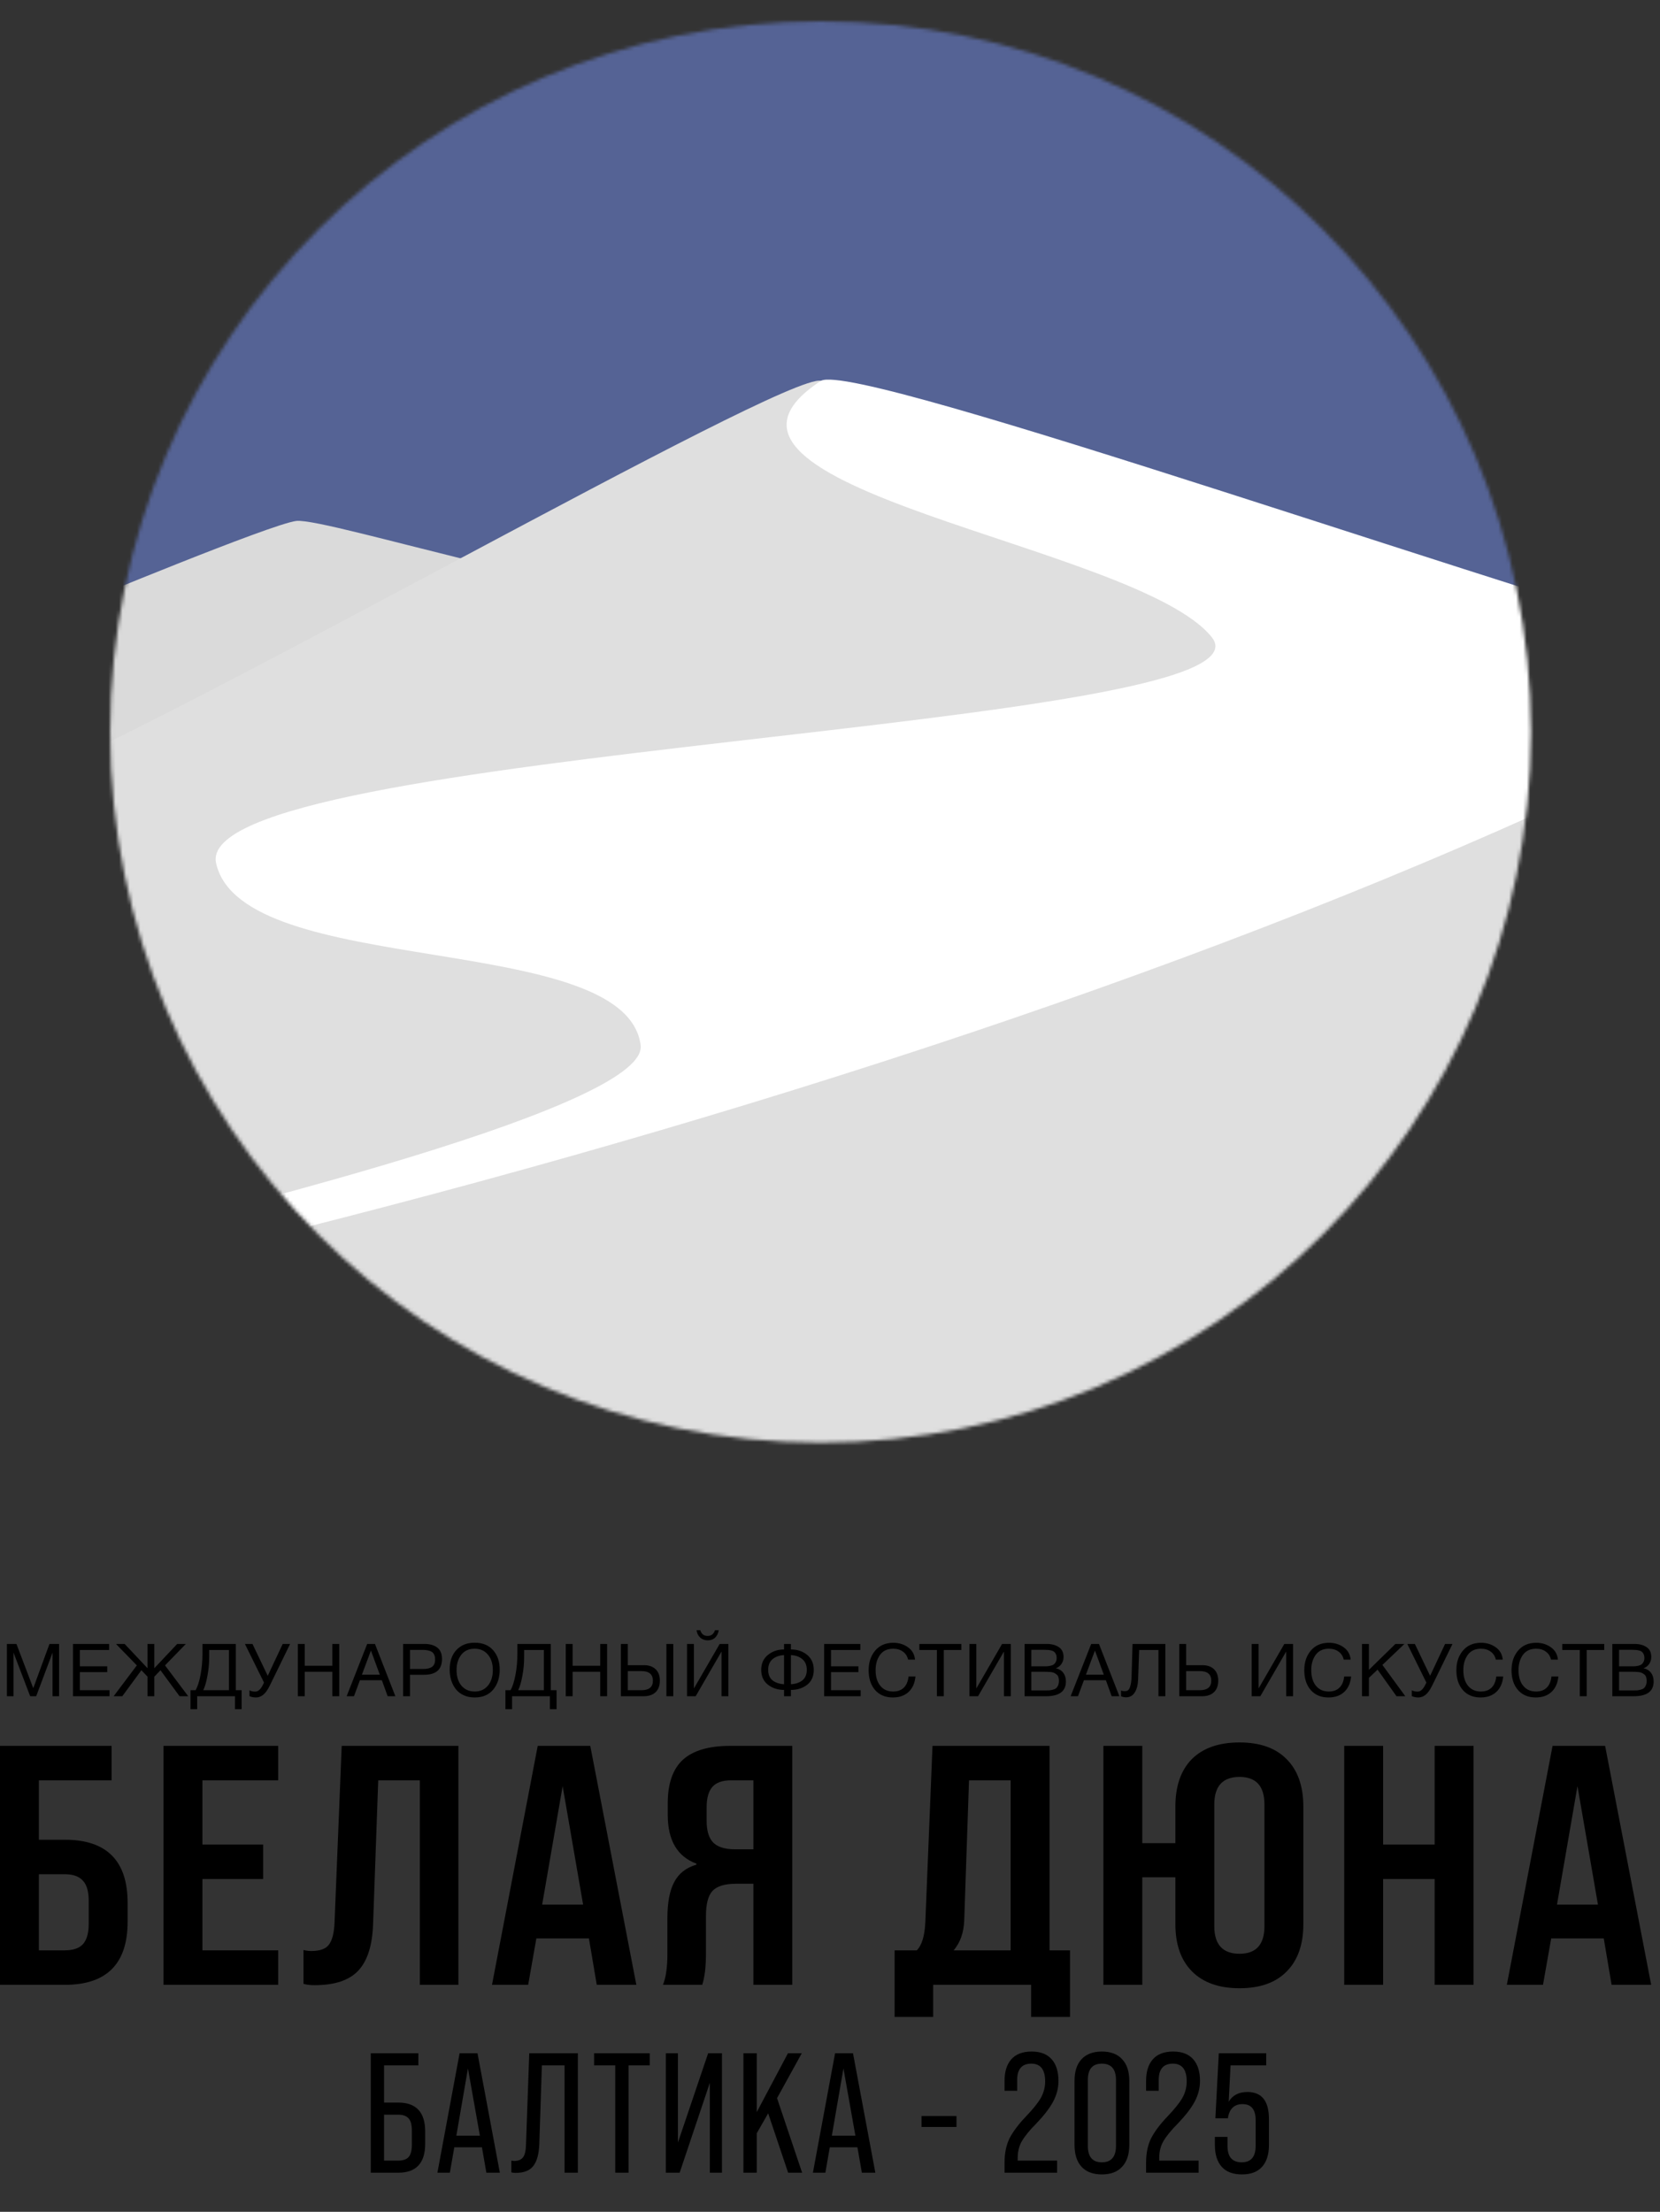
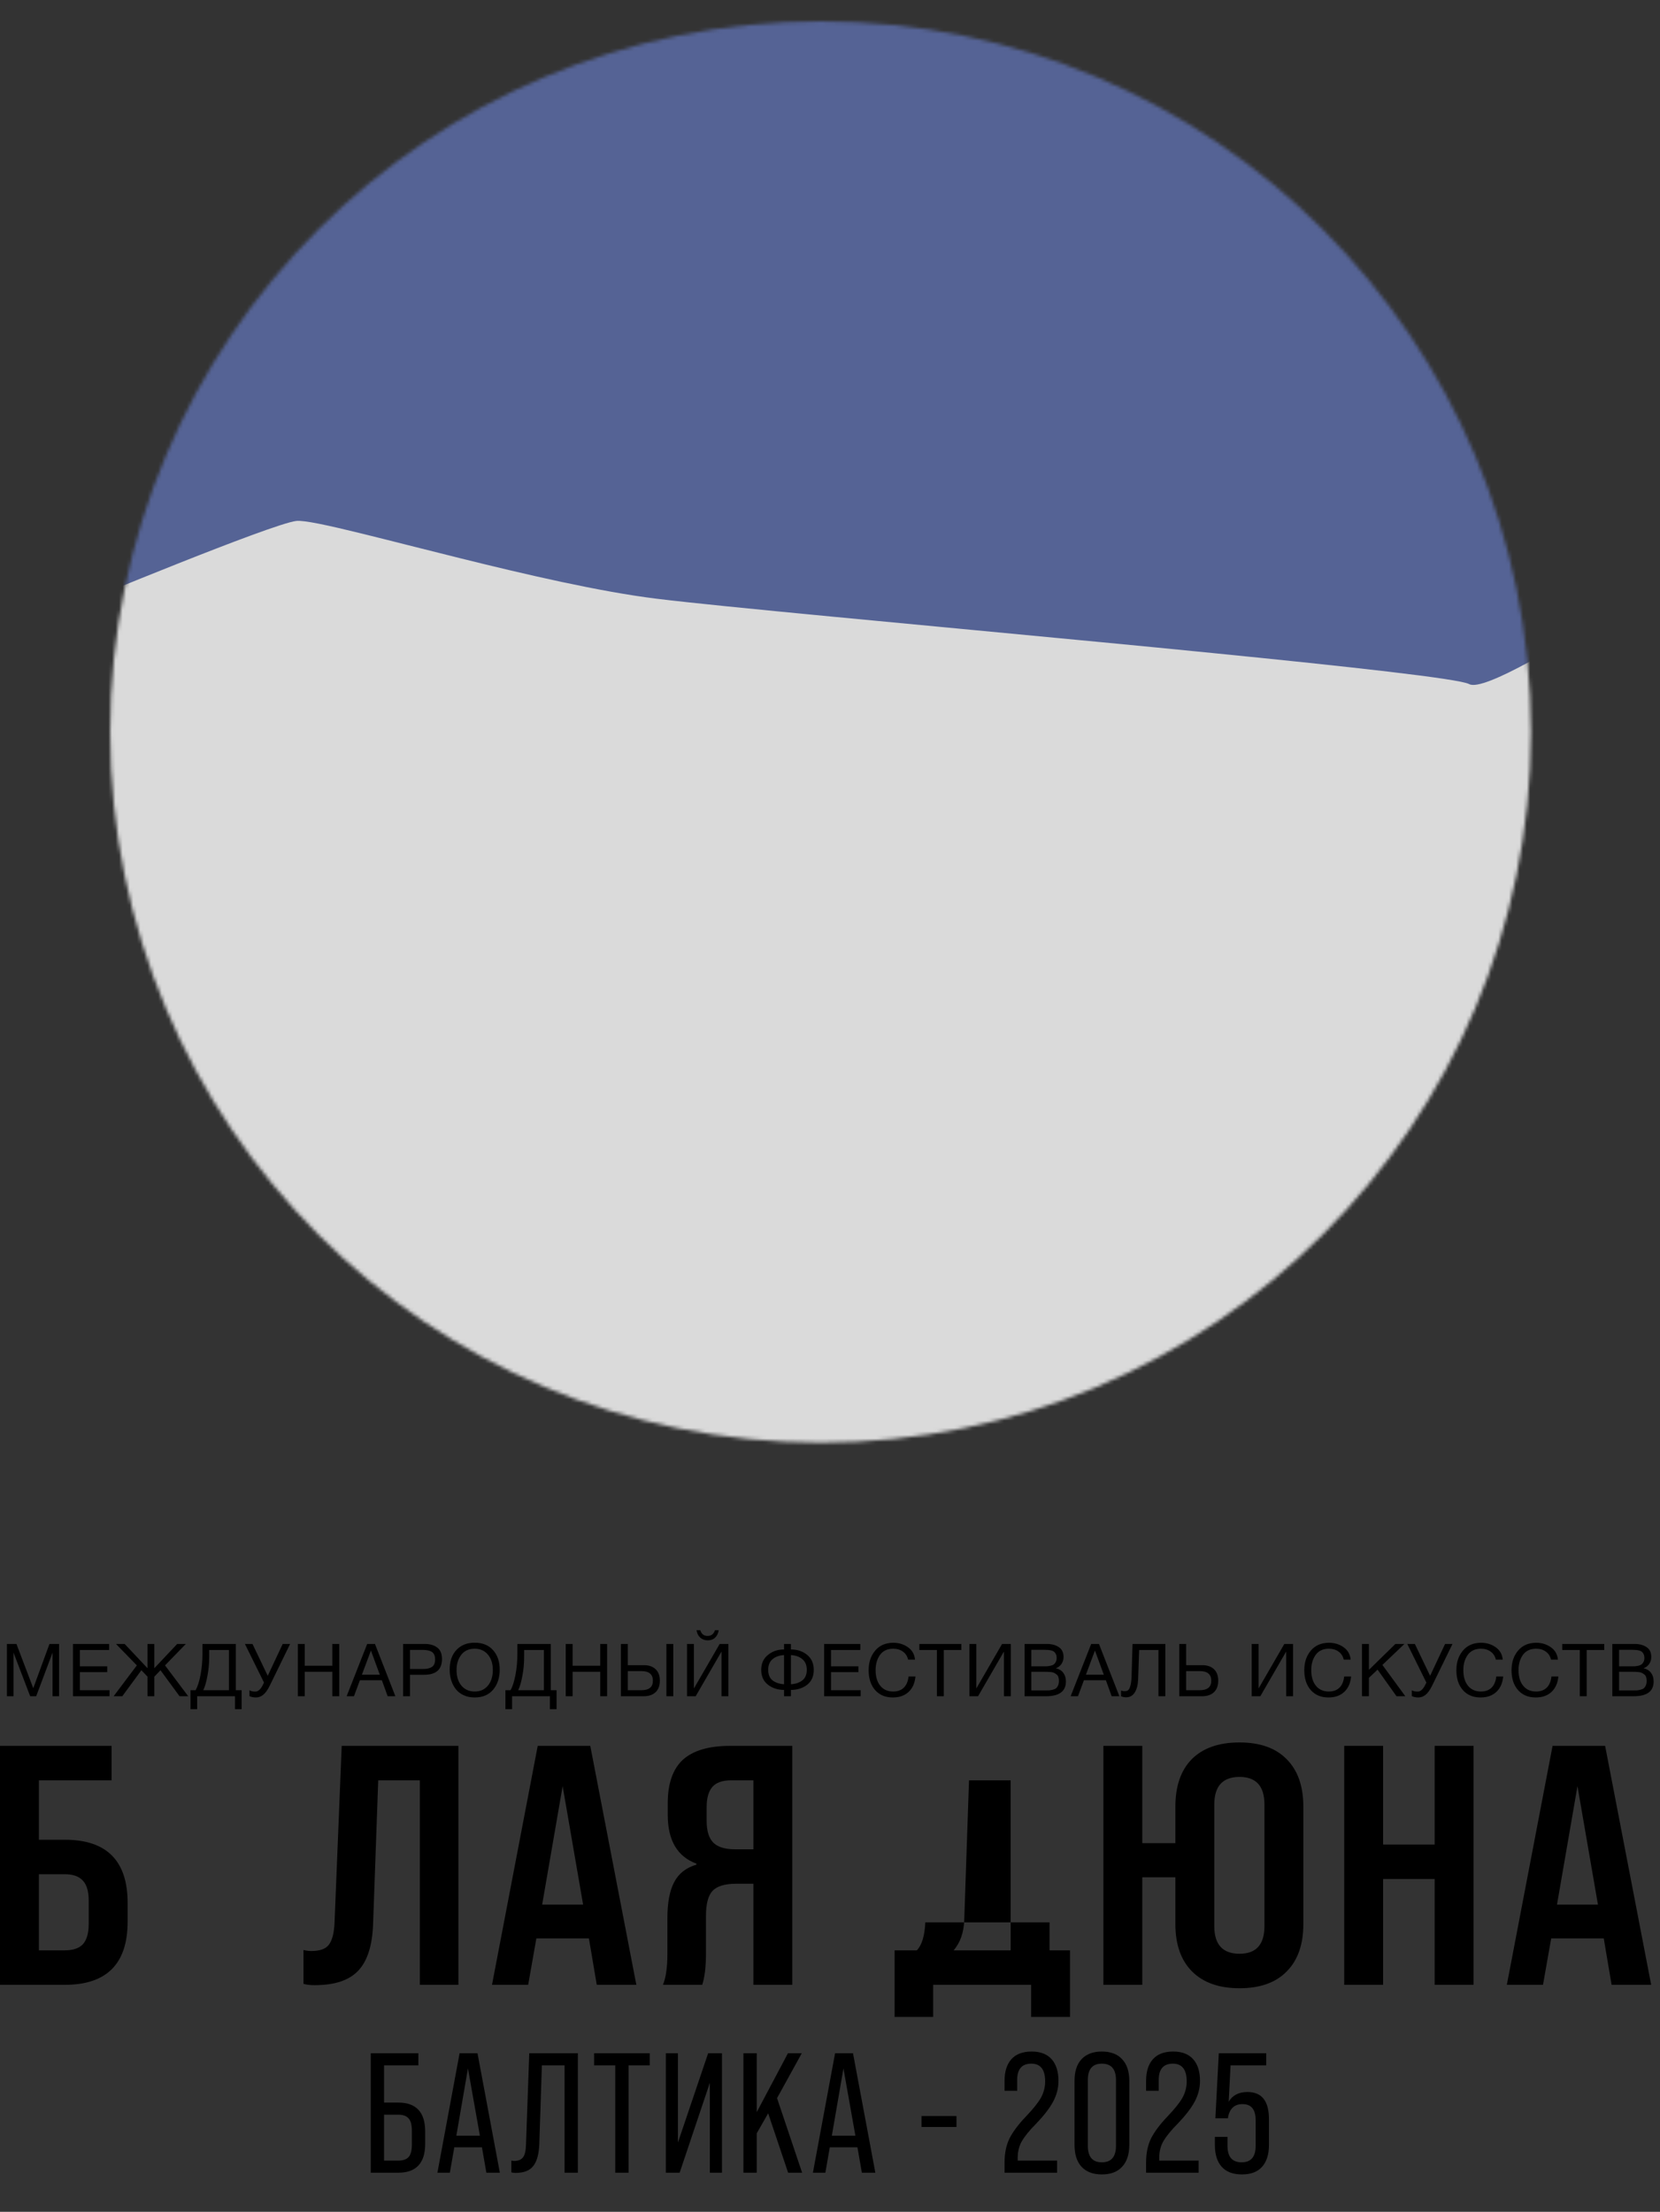
<svg xmlns="http://www.w3.org/2000/svg" width="467" height="622" viewBox="0 0 467 622" fill="none">
  <rect x="0" y="0" width="467" height="622" fill="#333333" stroke="none" />
  <mask id="mask0_79_775" style="mask-type:alpha" maskUnits="userSpaceOnUse" x="31" y="6" width="400" height="400">
    <path d="M430.689 205.844C430.689 316.216 341.216 405.689 230.844 405.689C120.473 405.689 31 316.216 31 205.844C31 95.473 120.473 6 230.844 6C341.216 6 430.689 95.473 430.689 205.844Z" fill="#D9D9D9" />
  </mask>
  <g mask="url(#mask0_79_775)">
    <path d="M753.152 -171.982H-304.883V533.374H753.152V-171.982Z" fill="#556395" />
    <path d="M753.152 213.065V517.214H-304.883V195.898C-251.664 204.08 -204.105 208.445 -187.714 199.416C-178.933 194.575 -162.127 187.134 -143.63 179.472C-141.725 178.687 -139.803 177.894 -137.863 177.1C-137.167 176.818 -136.479 176.536 -135.782 176.254C-132.785 175.028 -129.787 173.812 -126.763 172.612C-126.701 172.586 -126.63 172.551 -126.569 172.533C-97.966 161.097 -69.849 150.817 -64.083 149.926C-53.37 148.286 22.05 169.844 22.05 169.844C22.05 169.844 76.257 147.361 83.345 146.497C85.47 146.241 92.321 147.722 101.826 150.059C109.664 151.981 119.283 154.467 129.555 157.006C148.124 161.609 168.79 166.405 184.687 168.363C202.321 170.558 257.568 175.584 309.35 180.548C309.35 180.548 309.386 180.548 309.395 180.548C320.31 181.597 331.067 182.637 341.285 183.66C379.71 187.478 410.516 190.872 413.32 192.38C415.321 193.465 421.89 190.661 430.434 186.005C436.993 182.426 444.717 177.753 452.432 172.895C453.966 171.934 455.491 170.964 457.017 169.994C459.468 168.442 461.901 166.873 464.264 165.338C469.466 161.97 474.342 158.752 478.513 156.001C484.711 151.91 489.349 148.86 491.059 147.881C510.271 136.983 540.928 145.818 567.837 156.698C583.857 163.178 598.547 170.382 608.721 174.587C657.708 194.822 700.506 203.948 753.152 213.065Z" fill="#DADADA" />
-     <path d="M753.152 188.015V476.021H-304.883V123.254C-266.309 137.599 -202.306 159.615 -143.63 179.471C-129.54 184.241 -115.759 188.888 -102.71 193.27C-53.026 209.96 -13.976 222.868 -9.039 224.491C-6.455 225.337 3.129 221.678 17.077 215.197C40.592 204.256 76.512 185.264 112.256 166.219C118.04 163.133 123.824 160.056 129.555 157.006C179.821 130.211 225.642 105.938 230.968 107.084C242.447 109.544 364.932 160.056 430.434 186.004C430.557 186.057 430.689 186.101 430.813 186.154C448.085 193.005 482.895 198.119 489.049 200.147C489.543 200.323 489.983 200.464 490.38 200.597C490.38 200.597 497.081 197.176 508.578 190.924C509.116 190.633 509.645 190.342 510.183 190.043C513.904 188.006 518.074 185.705 522.641 183.139C535.126 176.13 550.591 167.207 567.837 156.697C587.375 144.794 609.206 130.872 631.619 115.425C631.681 115.407 631.716 115.363 631.778 115.337C632.589 114.781 633.338 114.287 633.991 113.864C634.026 113.855 634.061 113.829 634.079 113.811C634.405 113.617 634.714 113.423 634.996 113.238C635.631 112.85 636.177 112.542 636.627 112.312C636.794 112.215 636.953 112.136 637.094 112.074C637.138 112.066 637.182 112.039 637.209 112.021C637.359 111.969 637.5 111.916 637.606 111.889C637.676 111.863 637.755 111.836 637.817 111.836C637.958 111.819 638.161 111.827 638.443 111.872C638.505 111.88 638.584 111.898 638.681 111.933C638.752 111.951 638.84 111.977 638.928 112.021C645.823 114.781 698.152 151.636 753.152 188.015Z" fill="#DFDFDF" />
    <path d="M701.361 230.177C723.527 228.343 741.866 226.756 753.152 225.346V307.581C663.916 293.862 489.754 285.178 472.244 279.35C394.734 253.56 593.512 239.074 701.361 230.177Z" fill="#FFFFB3" />
    <path d="M352.598 416.436C352.598 416.436 628.709 382.368 753.152 346.756V364.601C558.588 404.163 352.598 416.436 352.598 416.436Z" fill="#FFFFB3" />
-     <path d="M340.885 179.167C362.024 205.443 53.399 209.999 60.798 242.775C68.196 275.552 176.004 261.396 180.231 293.925C184.459 326.454 -246.867 407.699 -246.867 407.699C-12.204 380.938 318.268 296.461 510.181 190.04C428.796 168.013 241.534 101.494 230.965 107.081C184.459 137.414 319.747 152.892 340.885 179.167Z" fill="white" />
  </g>
  <path d="M112.032 611H104.304V577.4H117.696V580.808H108.048V591.272H112.032C117.088 591.272 119.616 593.992 119.616 599.432V602.84C119.616 608.28 117.088 611 112.032 611ZM108.048 594.68V607.592H112.032C113.376 607.592 114.352 607.256 114.96 606.584C115.568 605.88 115.872 604.712 115.872 603.08V599.192C115.872 597.56 115.568 596.408 114.96 595.736C114.352 595.032 113.376 594.68 112.032 594.68H108.048ZM140.621 611H136.829L135.581 603.848H127.805L126.557 611H123.053L129.293 577.4H134.333L140.621 611ZM131.645 581.672L128.381 600.584H135.005L131.645 581.672ZM145.052 611.048C144.604 611.048 144.204 611 143.852 610.904V607.592C144.3 607.656 144.556 607.688 144.62 607.688C145.804 607.688 146.652 607.336 147.164 606.632C147.676 605.928 147.948 604.712 147.98 602.984L148.892 577.4H162.572V611H158.828V580.808H152.444L151.724 602.84C151.628 605.688 151.068 607.768 150.044 609.08C149.052 610.392 147.388 611.048 145.052 611.048ZM176.832 611H173.088V580.808H167.136V577.4H182.784V580.808H176.832V611ZM190.722 602.504L199.218 577.4H203.106V611H199.698V585.704L191.202 611H187.314V577.4H190.722V602.504ZM225.657 611H221.721L216.105 594.296L212.889 599.912V611H209.145V577.4H212.889V593.96L221.673 577.4H225.561L218.601 590.024L225.657 611ZM246.258 611H242.466L241.218 603.848H233.442L232.194 611H228.69L234.93 577.4H239.97L246.258 611ZM237.282 581.672L234.018 600.584H240.642L237.282 581.672ZM269.081 598.136H259.241V595.064H269.081V598.136ZM297.388 611H282.604V608.12C282.604 605.528 283.068 603.272 283.996 601.352C284.988 599.432 286.508 597.4 288.556 595.256C290.572 593.144 291.98 591.4 292.78 590.024C293.612 588.552 294.028 586.984 294.028 585.32C294.028 581.992 292.732 580.328 290.14 580.328C287.484 580.328 286.156 581.864 286.156 584.936V587.96H282.604V585.176C282.604 582.552 283.244 580.52 284.524 579.08C285.804 577.64 287.708 576.92 290.236 576.92C292.7 576.92 294.572 577.64 295.852 579.08C297.132 580.52 297.772 582.552 297.772 585.176C297.772 587.192 297.276 589.128 296.284 590.984C295.324 592.808 293.708 594.904 291.436 597.272C289.644 599.064 288.316 600.696 287.452 602.168C286.684 603.512 286.3 605.08 286.3 606.872V607.592H297.388V611ZM309.971 611.48C307.507 611.48 305.603 610.76 304.259 609.32C302.947 607.88 302.291 605.832 302.291 603.176V585.176C302.291 582.52 302.947 580.488 304.259 579.08C305.603 577.64 307.507 576.92 309.971 576.92C312.467 576.92 314.371 577.64 315.683 579.08C317.027 580.488 317.699 582.52 317.699 585.176V603.176C317.699 605.832 317.027 607.88 315.683 609.32C314.371 610.76 312.467 611.48 309.971 611.48ZM309.971 608.072C312.627 608.072 313.955 606.52 313.955 603.416V584.936C313.955 581.864 312.627 580.328 309.971 580.328C307.347 580.328 306.035 581.864 306.035 584.936V603.416C306.035 606.52 307.347 608.072 309.971 608.072ZM337.206 611H322.422V608.12C322.422 605.528 322.886 603.272 323.814 601.352C324.806 599.432 326.326 597.4 328.374 595.256C330.39 593.144 331.798 591.4 332.598 590.024C333.43 588.552 333.846 586.984 333.846 585.32C333.846 581.992 332.55 580.328 329.958 580.328C327.302 580.328 325.974 581.864 325.974 584.936V587.96H322.422V585.176C322.422 582.552 323.062 580.52 324.342 579.08C325.622 577.64 327.526 576.92 330.054 576.92C332.518 576.92 334.39 577.64 335.67 579.08C336.95 580.52 337.59 582.552 337.59 585.176C337.59 587.192 337.094 589.128 336.102 590.984C335.142 592.808 333.526 594.904 331.254 597.272C329.462 599.064 328.134 600.696 327.27 602.168C326.502 603.512 326.118 605.08 326.118 606.872V607.592H337.206V611ZM349.405 611.48C346.877 611.48 344.973 610.76 343.693 609.32C342.413 607.88 341.773 605.832 341.773 603.176V600.92H345.325V603.464C345.325 606.536 346.653 608.072 349.309 608.072C351.933 608.072 353.245 606.536 353.245 603.464V596.216C353.245 593.208 352.013 591.704 349.549 591.704C347.309 591.704 345.949 592.936 345.469 595.4V595.688H341.917L342.877 577.4H356.221V580.808H346.189L345.661 591.032C346.749 589.208 348.509 588.296 350.941 588.296C354.973 588.296 356.989 590.84 356.989 595.928V603.176C356.989 605.832 356.349 607.88 355.069 609.32C353.789 610.76 351.901 611.48 349.405 611.48Z" fill="black" />
  <path d="M18.24 558.16H0V490.96H31.392V500.656H10.944V517.36H18.24C30.016 517.36 35.904 523.28 35.904 535.12V540.4C35.904 552.24 30.016 558.16 18.24 558.16ZM10.944 527.056V548.464H18.24C20.544 548.464 22.24 547.888 23.328 546.736C24.416 545.52 24.96 543.6 24.96 540.976V534.544C24.96 531.92 24.416 530.032 23.328 528.88C22.24 527.664 20.544 527.056 18.24 527.056H10.944Z" fill="black" />
-   <path d="M78.261 558.16H46.005V490.96H78.261V500.656H56.949V518.704H74.037V528.4H56.949V548.464H78.261V558.16Z" fill="black" />
  <path d="M88.546 558.256C87.202 558.256 86.146 558.128 85.378 557.872V548.368C86.146 548.56 86.882 548.656 87.586 548.656C89.954 548.656 91.586 548.08 92.482 546.928C93.442 545.712 93.986 543.632 94.114 540.688L96.13 490.96H128.962V558.16H118.114V500.656H106.402L104.962 540.976C104.77 546.992 103.394 551.376 100.834 554.128C98.274 556.88 94.178 558.256 88.546 558.256Z" fill="black" />
  <path d="M179.02 558.16H167.884L165.676 545.104H150.892L148.588 558.16H138.412L151.276 490.96H166.06L179.02 558.16ZM158.284 502.288L152.524 535.6H164.044L158.284 502.288Z" fill="black" />
  <path d="M222.893 490.96V558.16H211.949V529.744H206.957C203.885 529.744 201.709 530.416 200.429 531.76C199.213 533.104 198.605 535.44 198.605 538.768V549.328C198.605 553.104 198.253 556.048 197.549 558.16H186.508C187.34 556.112 187.757 553.2 187.757 549.424V539.44C187.757 535.024 188.396 531.632 189.676 529.264C190.956 526.832 193.036 525.2 195.917 524.368V524.08C190.54 522.096 187.853 517.52 187.853 510.352V507.088C187.853 501.584 189.261 497.52 192.077 494.896C194.957 492.272 199.404 490.96 205.421 490.96H222.893ZM206.765 520.048H211.949V500.656H205.613C203.245 500.656 201.517 501.264 200.429 502.48C199.341 503.696 198.797 505.616 198.797 508.24V512.08C198.797 514.896 199.437 516.944 200.717 518.224C201.997 519.44 204.013 520.048 206.765 520.048Z" fill="black" />
-   <path d="M295.263 490.96V548.464H301.023V567.184H290.079V558.16H262.527V567.184H251.679V548.464H257.919C259.327 547.056 260.127 544.432 260.319 540.592L262.335 490.96H295.263ZM268.287 548.464H284.319V500.656H272.607L271.263 540.016C271.135 543.472 270.143 546.288 268.287 548.464Z" fill="black" />
+   <path d="M295.263 490.96V548.464H301.023V567.184H290.079V558.16H262.527V567.184H251.679V548.464H257.919C259.327 547.056 260.127 544.432 260.319 540.592H295.263ZM268.287 548.464H284.319V500.656H272.607L271.263 540.016C271.135 543.472 270.143 546.288 268.287 548.464Z" fill="black" />
  <path d="M348.714 490C354.474 490 358.89 491.568 361.962 494.704C365.098 497.84 366.666 502.288 366.666 508.048V541.072C366.666 546.832 365.098 551.28 361.962 554.416C358.89 557.552 354.474 559.12 348.714 559.12C342.954 559.12 338.506 557.552 335.37 554.416C332.234 551.28 330.666 546.832 330.666 541.072V527.92H321.354V558.16H310.41V490.96H321.354V518.32H330.666V508.048C330.666 502.288 332.202 497.84 335.274 494.704C338.41 491.568 342.89 490 348.714 490ZM355.722 541.648V507.472C355.722 502.288 353.386 499.696 348.714 499.696C343.978 499.696 341.61 502.288 341.61 507.472V541.648C341.61 546.832 343.978 549.424 348.714 549.424C353.386 549.424 355.722 546.832 355.722 541.648Z" fill="black" />
  <path d="M389.109 558.16H378.165V490.96H389.109V518.704H403.605V490.96H414.549V558.16H403.605V528.4H389.109V558.16Z" fill="black" />
  <path d="M464.519 558.16H453.383L451.175 545.104H436.391L434.087 558.16H423.911L436.775 490.96H451.559L464.519 558.16ZM443.783 502.288L438.023 535.6H449.543L443.783 502.288Z" fill="black" />
  <path d="M1.943 462.3H4.627L9.355 474.75L13.918 462.3H16.622V477H14.785V464.736L10.181 477H8.488L3.801 464.736V477H1.943V462.3ZM30.705 462.3V463.993H22.467V468.597H30.168V470.228H22.467V475.307H30.808V477H20.526V462.3H30.705ZM52.948 477H50.511L45.144 469.691L43.409 471.508V477H41.51V471.508L39.776 469.691L34.407 477H31.971L38.495 468.329L32.632 462.3H35.068L41.51 469.134V462.3H43.409V469.134L49.851 462.3H52.287L46.424 468.329L52.948 477ZM67.978 480.654H66.1V477H55.467V480.654H53.588V475.307H55.033C55.597 474.302 56.059 472.864 56.416 470.992C56.774 469.106 56.953 467.159 56.953 465.149V462.3H66.347V475.307H67.978V480.654ZM64.406 475.307V463.993H58.853V465.996C58.853 467.771 58.688 469.533 58.357 471.281C58.041 473.015 57.648 474.357 57.18 475.307H64.406ZM74.269 473.16L68.901 462.3H71.027L75.322 471.26L79.534 462.3H81.619L75.9 474.006C75.308 475.218 74.695 476.078 74.062 476.587C73.443 477.096 72.755 477.351 71.998 477.351C71.337 477.351 70.731 477.227 70.181 476.979V475.328C70.58 475.575 71.131 475.699 71.833 475.699C72.645 475.699 73.374 475.025 74.021 473.676L74.269 473.16ZM95.438 462.3V477H93.497V470.125H85.734V477H83.794V462.3H85.734V468.432H93.497V462.3H95.438ZM105.486 462.3L111.226 477H109.058L107.427 472.499H101.254L99.581 477H97.517L103.298 462.3H105.486ZM106.849 470.951L104.351 464.158L101.811 470.951H106.849ZM113.403 462.3H119.452C120.952 462.3 122.143 462.644 123.024 463.332C123.905 464.007 124.345 465.073 124.345 466.532C124.345 469.492 122.673 470.971 119.328 470.971H115.344V477H113.403V462.3ZM115.344 463.972V469.34H119.081C120.127 469.34 120.939 469.148 121.517 468.762C122.109 468.363 122.405 467.661 122.405 466.656C122.405 466.092 122.308 465.624 122.116 465.252C121.937 464.881 121.668 464.605 121.31 464.426C120.952 464.247 120.581 464.13 120.195 464.075C119.81 464.007 119.349 463.972 118.812 463.972H115.344ZM133.521 461.949C135.751 461.949 137.485 462.651 138.724 464.055C139.963 465.445 140.582 467.269 140.582 469.526C140.582 471.797 139.97 473.669 138.745 475.142C137.52 476.615 135.786 477.351 133.542 477.351C132.4 477.351 131.374 477.145 130.466 476.732C129.557 476.319 128.814 475.747 128.236 475.018C127.672 474.288 127.238 473.456 126.935 472.52C126.646 471.584 126.502 470.572 126.502 469.485C126.502 467.186 127.135 465.355 128.401 463.993C129.681 462.63 131.388 461.949 133.521 461.949ZM133.521 463.642C131.883 463.642 130.624 464.22 129.743 465.376C128.876 466.519 128.442 467.936 128.442 469.629C128.442 471.474 128.903 472.946 129.826 474.048C130.762 475.135 132.007 475.679 133.563 475.679C135.104 475.679 136.336 475.128 137.258 474.027C138.181 472.926 138.642 471.46 138.642 469.629C138.642 467.812 138.174 466.36 137.238 465.273C136.315 464.186 135.077 463.642 133.521 463.642ZM156.578 480.654H154.7V477H144.067V480.654H142.188V475.307H143.633C144.198 474.302 144.659 472.864 145.016 470.992C145.374 469.106 145.553 467.159 145.553 465.149V462.3H154.947V475.307H156.578V480.654ZM153.007 475.307V463.993H147.453V465.996C147.453 467.771 147.288 469.533 146.957 471.281C146.641 473.015 146.248 474.357 145.78 475.307H153.007ZM170.797 462.3V477H168.856V470.125H161.093V477H159.153V462.3H161.093V468.432H168.856V462.3H170.797ZM187.473 462.3H189.413V477H187.473V462.3ZM185.635 472.644C185.635 474.02 185.236 475.094 184.438 475.864C183.653 476.621 182.545 477 181.114 477H174.672V462.3H176.613V468.267H181.114C182.559 468.267 183.674 468.652 184.458 469.423C185.243 470.18 185.635 471.253 185.635 472.644ZM183.674 472.644C183.674 470.841 182.6 469.939 180.453 469.939H176.613V475.307H180.453C182.6 475.307 183.674 474.419 183.674 472.644ZM202.196 458.439C202.058 459.306 201.721 460.001 201.184 460.524C200.661 461.034 199.966 461.288 199.099 461.288C198.259 461.288 197.55 461.027 196.972 460.504C196.408 459.967 196.07 459.279 195.96 458.439H197.013C197.33 459.513 198.018 460.049 199.078 460.049C200.096 460.049 200.785 459.513 201.143 458.439H202.196ZM193.276 477V462.3H195.217V474.75H195.258L202.464 462.3H204.921V477H202.98V464.509H202.939L195.713 477H193.276ZM228.932 469.588C228.932 471.405 228.313 472.802 227.074 473.779C225.836 474.743 224.315 475.224 222.511 475.224V477H220.571V475.224C218.781 475.224 217.26 474.729 216.008 473.738C214.769 472.747 214.15 471.364 214.15 469.588C214.15 467.812 214.776 466.415 216.029 465.397C217.281 464.364 218.795 463.848 220.571 463.848V462.3H222.511V463.848C224.315 463.848 225.836 464.358 227.074 465.376C228.313 466.395 228.932 467.799 228.932 469.588ZM226.971 469.588C226.971 468.28 226.558 467.282 225.732 466.594C224.92 465.892 223.847 465.507 222.511 465.438V473.635C223.874 473.538 224.955 473.167 225.753 472.52C226.565 471.859 226.971 470.882 226.971 469.588ZM220.571 473.635V465.438C219.236 465.507 218.155 465.892 217.329 466.594C216.517 467.282 216.111 468.28 216.111 469.588C216.111 470.882 216.51 471.859 217.309 472.52C218.121 473.167 219.208 473.538 220.571 473.635ZM242.029 462.3V463.993H233.791V468.597H241.492V470.228H233.791V475.307H242.132V477H231.85V462.3H242.029ZM257.541 471.446C257.376 473.304 256.729 474.756 255.6 475.803C254.485 476.835 253.013 477.351 251.182 477.351C249.09 477.351 247.431 476.663 246.206 475.286C244.981 473.896 244.369 472.024 244.369 469.671C244.369 467.468 244.981 465.638 246.206 464.179C247.445 462.706 249.152 461.969 251.326 461.969C252.882 461.969 254.251 462.389 255.435 463.229C256.619 464.069 257.28 465.232 257.417 466.718H255.476C255.256 465.755 254.774 465.004 254.031 464.468C253.288 463.917 252.373 463.642 251.285 463.642C249.647 463.642 248.408 464.22 247.569 465.376C246.743 466.532 246.33 467.957 246.33 469.65C246.33 471.522 246.771 472.995 247.651 474.068C248.532 475.142 249.737 475.679 251.265 475.679C252.517 475.679 253.515 475.321 254.258 474.605C255.002 473.876 255.449 472.823 255.6 471.446H257.541ZM270.447 462.3V463.993H265.513V477H263.572V463.993H258.637V462.3H270.447ZM272.723 477V462.3H274.663V474.75H274.705L281.91 462.3H284.367V477H282.426V464.509H282.385L275.159 477H272.723ZM288.242 462.3H294.519C295.867 462.3 296.982 462.596 297.863 463.188C298.758 463.779 299.205 464.709 299.205 465.975C299.205 466.704 299.006 467.358 298.607 467.936C298.221 468.501 297.698 468.9 297.037 469.134C297.946 469.34 298.641 469.767 299.123 470.414C299.618 471.061 299.866 471.873 299.866 472.85C299.866 475.617 298.008 477 294.291 477H288.242V462.3ZM290.142 463.952V468.597H293.631C294.03 468.597 294.367 468.59 294.642 468.576C294.931 468.549 295.255 468.494 295.613 468.411C295.971 468.329 296.253 468.212 296.459 468.06C296.68 467.895 296.865 467.661 297.017 467.358C297.182 467.055 297.265 466.691 297.265 466.264C297.265 465.837 297.196 465.479 297.058 465.19C296.92 464.887 296.755 464.66 296.563 464.509C296.37 464.344 296.101 464.22 295.757 464.137C295.427 464.055 295.124 464.007 294.849 463.993C294.587 463.965 294.243 463.952 293.817 463.952H290.142ZM290.142 470.125V475.369H294.023C294.505 475.369 294.897 475.362 295.2 475.348C295.503 475.321 295.84 475.259 296.212 475.162C296.597 475.066 296.9 474.928 297.12 474.75C297.34 474.557 297.526 474.288 297.677 473.944C297.829 473.586 297.905 473.16 297.905 472.664C297.905 472.251 297.85 471.893 297.739 471.591C297.643 471.288 297.471 471.047 297.223 470.868C296.989 470.689 296.762 470.545 296.542 470.434C296.335 470.324 296.033 470.249 295.633 470.207C295.234 470.166 294.925 470.145 294.704 470.145C294.484 470.132 294.147 470.125 293.693 470.125H290.142ZM309.169 462.3L314.908 477H312.74L311.109 472.499H304.936L303.264 477H301.199L306.98 462.3H309.169ZM310.531 470.951L308.033 464.158L305.494 470.951H310.531ZM327.842 462.3V477H325.901V463.993H320.471L320.182 472.272C320.127 473.814 319.81 475.039 319.232 475.947C318.668 476.855 317.849 477.31 316.775 477.31C316.335 477.31 315.867 477.213 315.372 477.021V475.369C315.592 475.507 315.943 475.575 316.424 475.575C316.824 475.575 317.14 475.486 317.374 475.307C317.622 475.114 317.835 474.688 318.014 474.027C318.207 473.366 318.317 472.444 318.345 471.26L318.613 462.3H327.842ZM342.719 472.644C342.719 474.02 342.32 475.094 341.522 475.864C340.737 476.621 339.629 477 338.197 477H331.756V462.3H333.697V468.267H338.197C339.643 468.267 340.758 468.652 341.542 469.423C342.327 470.18 342.719 471.253 342.719 472.644ZM340.758 472.644C340.758 470.841 339.684 469.939 337.537 469.939H333.697V475.307H337.537C339.684 475.307 340.758 474.419 340.758 472.644ZM352.129 477V462.3H354.069V474.75H354.111L361.316 462.3H363.773V477H361.833V464.509H361.791L354.565 477H352.129ZM380.098 471.446C379.933 473.304 379.286 474.756 378.157 475.803C377.042 476.835 375.569 477.351 373.739 477.351C371.647 477.351 369.988 476.663 368.763 475.286C367.538 473.896 366.926 472.024 366.926 469.671C366.926 467.468 367.538 465.638 368.763 464.179C370.002 462.706 371.709 461.969 373.883 461.969C375.439 461.969 376.808 462.389 377.992 463.229C379.176 464.069 379.836 465.232 379.974 466.718H378.033C377.813 465.755 377.331 465.004 376.588 464.468C375.845 463.917 374.929 463.642 373.842 463.642C372.204 463.642 370.965 464.22 370.126 465.376C369.3 466.532 368.887 467.957 368.887 469.65C368.887 471.522 369.327 472.995 370.208 474.068C371.089 475.142 372.294 475.679 373.821 475.679C375.074 475.679 376.072 475.321 376.815 474.605C377.558 473.876 378.006 472.823 378.157 471.446H380.098ZM395.101 462.3L388.907 468.205L395.349 477H392.871L387.545 469.526L385.108 471.838V477H383.168V462.3H385.108V469.588L392.562 462.3H395.101ZM401.274 473.16L395.906 462.3H398.033L402.327 471.26L406.539 462.3H408.624L402.905 474.006C402.313 475.218 401.701 476.078 401.068 476.587C400.448 477.096 399.76 477.351 399.003 477.351C398.342 477.351 397.737 477.227 397.186 476.979V475.328C397.585 475.575 398.136 475.699 398.838 475.699C399.65 475.699 400.38 475.025 401.026 473.676L401.274 473.16ZM422.886 471.446C422.721 473.304 422.074 474.756 420.945 475.803C419.83 476.835 418.357 477.351 416.527 477.351C414.435 477.351 412.776 476.663 411.551 475.286C410.326 473.896 409.713 472.024 409.713 469.671C409.713 467.468 410.326 465.638 411.551 464.179C412.79 462.706 414.496 461.969 416.671 461.969C418.227 461.969 419.596 462.389 420.78 463.229C421.964 464.069 422.624 465.232 422.762 466.718H420.821C420.601 465.755 420.119 465.004 419.376 464.468C418.633 463.917 417.717 463.642 416.63 463.642C414.992 463.642 413.753 464.22 412.914 465.376C412.088 466.532 411.675 467.957 411.675 469.65C411.675 471.522 412.115 472.995 412.996 474.068C413.877 475.142 415.081 475.679 416.609 475.679C417.862 475.679 418.86 475.321 419.603 474.605C420.346 473.876 420.794 472.823 420.945 471.446H422.886ZM438.405 471.446C438.24 473.304 437.593 474.756 436.464 475.803C435.35 476.835 433.877 477.351 432.046 477.351C429.954 477.351 428.295 476.663 427.07 475.286C425.845 473.896 425.233 472.024 425.233 469.671C425.233 467.468 425.845 465.638 427.07 464.179C428.309 462.706 430.016 461.969 432.191 461.969C433.746 461.969 435.116 462.389 436.299 463.229C437.483 464.069 438.144 465.232 438.281 466.718H436.341C436.12 465.755 435.639 465.004 434.895 464.468C434.152 463.917 433.237 463.642 432.149 463.642C430.511 463.642 429.273 464.22 428.433 465.376C427.607 466.532 427.194 467.957 427.194 469.65C427.194 471.522 427.635 472.995 428.516 474.068C429.397 475.142 430.601 475.679 432.129 475.679C433.381 475.679 434.379 475.321 435.122 474.605C435.866 473.876 436.313 472.823 436.464 471.446H438.405ZM451.311 462.3V463.993H446.377V477H444.436V463.993H439.502V462.3H451.311ZM453.587 462.3H459.863C461.212 462.3 462.327 462.596 463.208 463.188C464.103 463.779 464.55 464.709 464.55 465.975C464.55 466.704 464.35 467.358 463.951 467.936C463.566 468.501 463.043 468.9 462.382 469.134C463.291 469.34 463.986 469.767 464.467 470.414C464.963 471.061 465.211 471.873 465.211 472.85C465.211 475.617 463.353 477 459.636 477H453.587V462.3ZM455.486 463.952V468.597H458.976C459.375 468.597 459.712 468.59 459.987 468.576C460.276 468.549 460.6 468.494 460.958 468.411C461.315 468.329 461.598 468.212 461.804 468.06C462.024 467.895 462.21 467.661 462.362 467.358C462.527 467.055 462.609 466.691 462.609 466.264C462.609 465.837 462.54 465.479 462.403 465.19C462.265 464.887 462.1 464.66 461.907 464.509C461.715 464.344 461.446 464.22 461.102 464.137C460.772 464.055 460.469 464.007 460.194 463.993C459.932 463.965 459.588 463.952 459.161 463.952H455.486ZM455.486 470.125V475.369H459.368C459.85 475.369 460.242 475.362 460.545 475.348C460.847 475.321 461.185 475.259 461.556 475.162C461.942 475.066 462.245 474.928 462.465 474.75C462.685 474.557 462.871 474.288 463.022 473.944C463.174 473.586 463.249 473.16 463.249 472.664C463.249 472.251 463.194 471.893 463.084 471.591C462.988 471.288 462.816 471.047 462.568 470.868C462.334 470.689 462.107 470.545 461.887 470.434C461.68 470.324 461.377 470.249 460.978 470.207C460.579 470.166 460.269 470.145 460.049 470.145C459.829 470.132 459.492 470.125 459.037 470.125H455.486Z" fill="black" />
</svg>